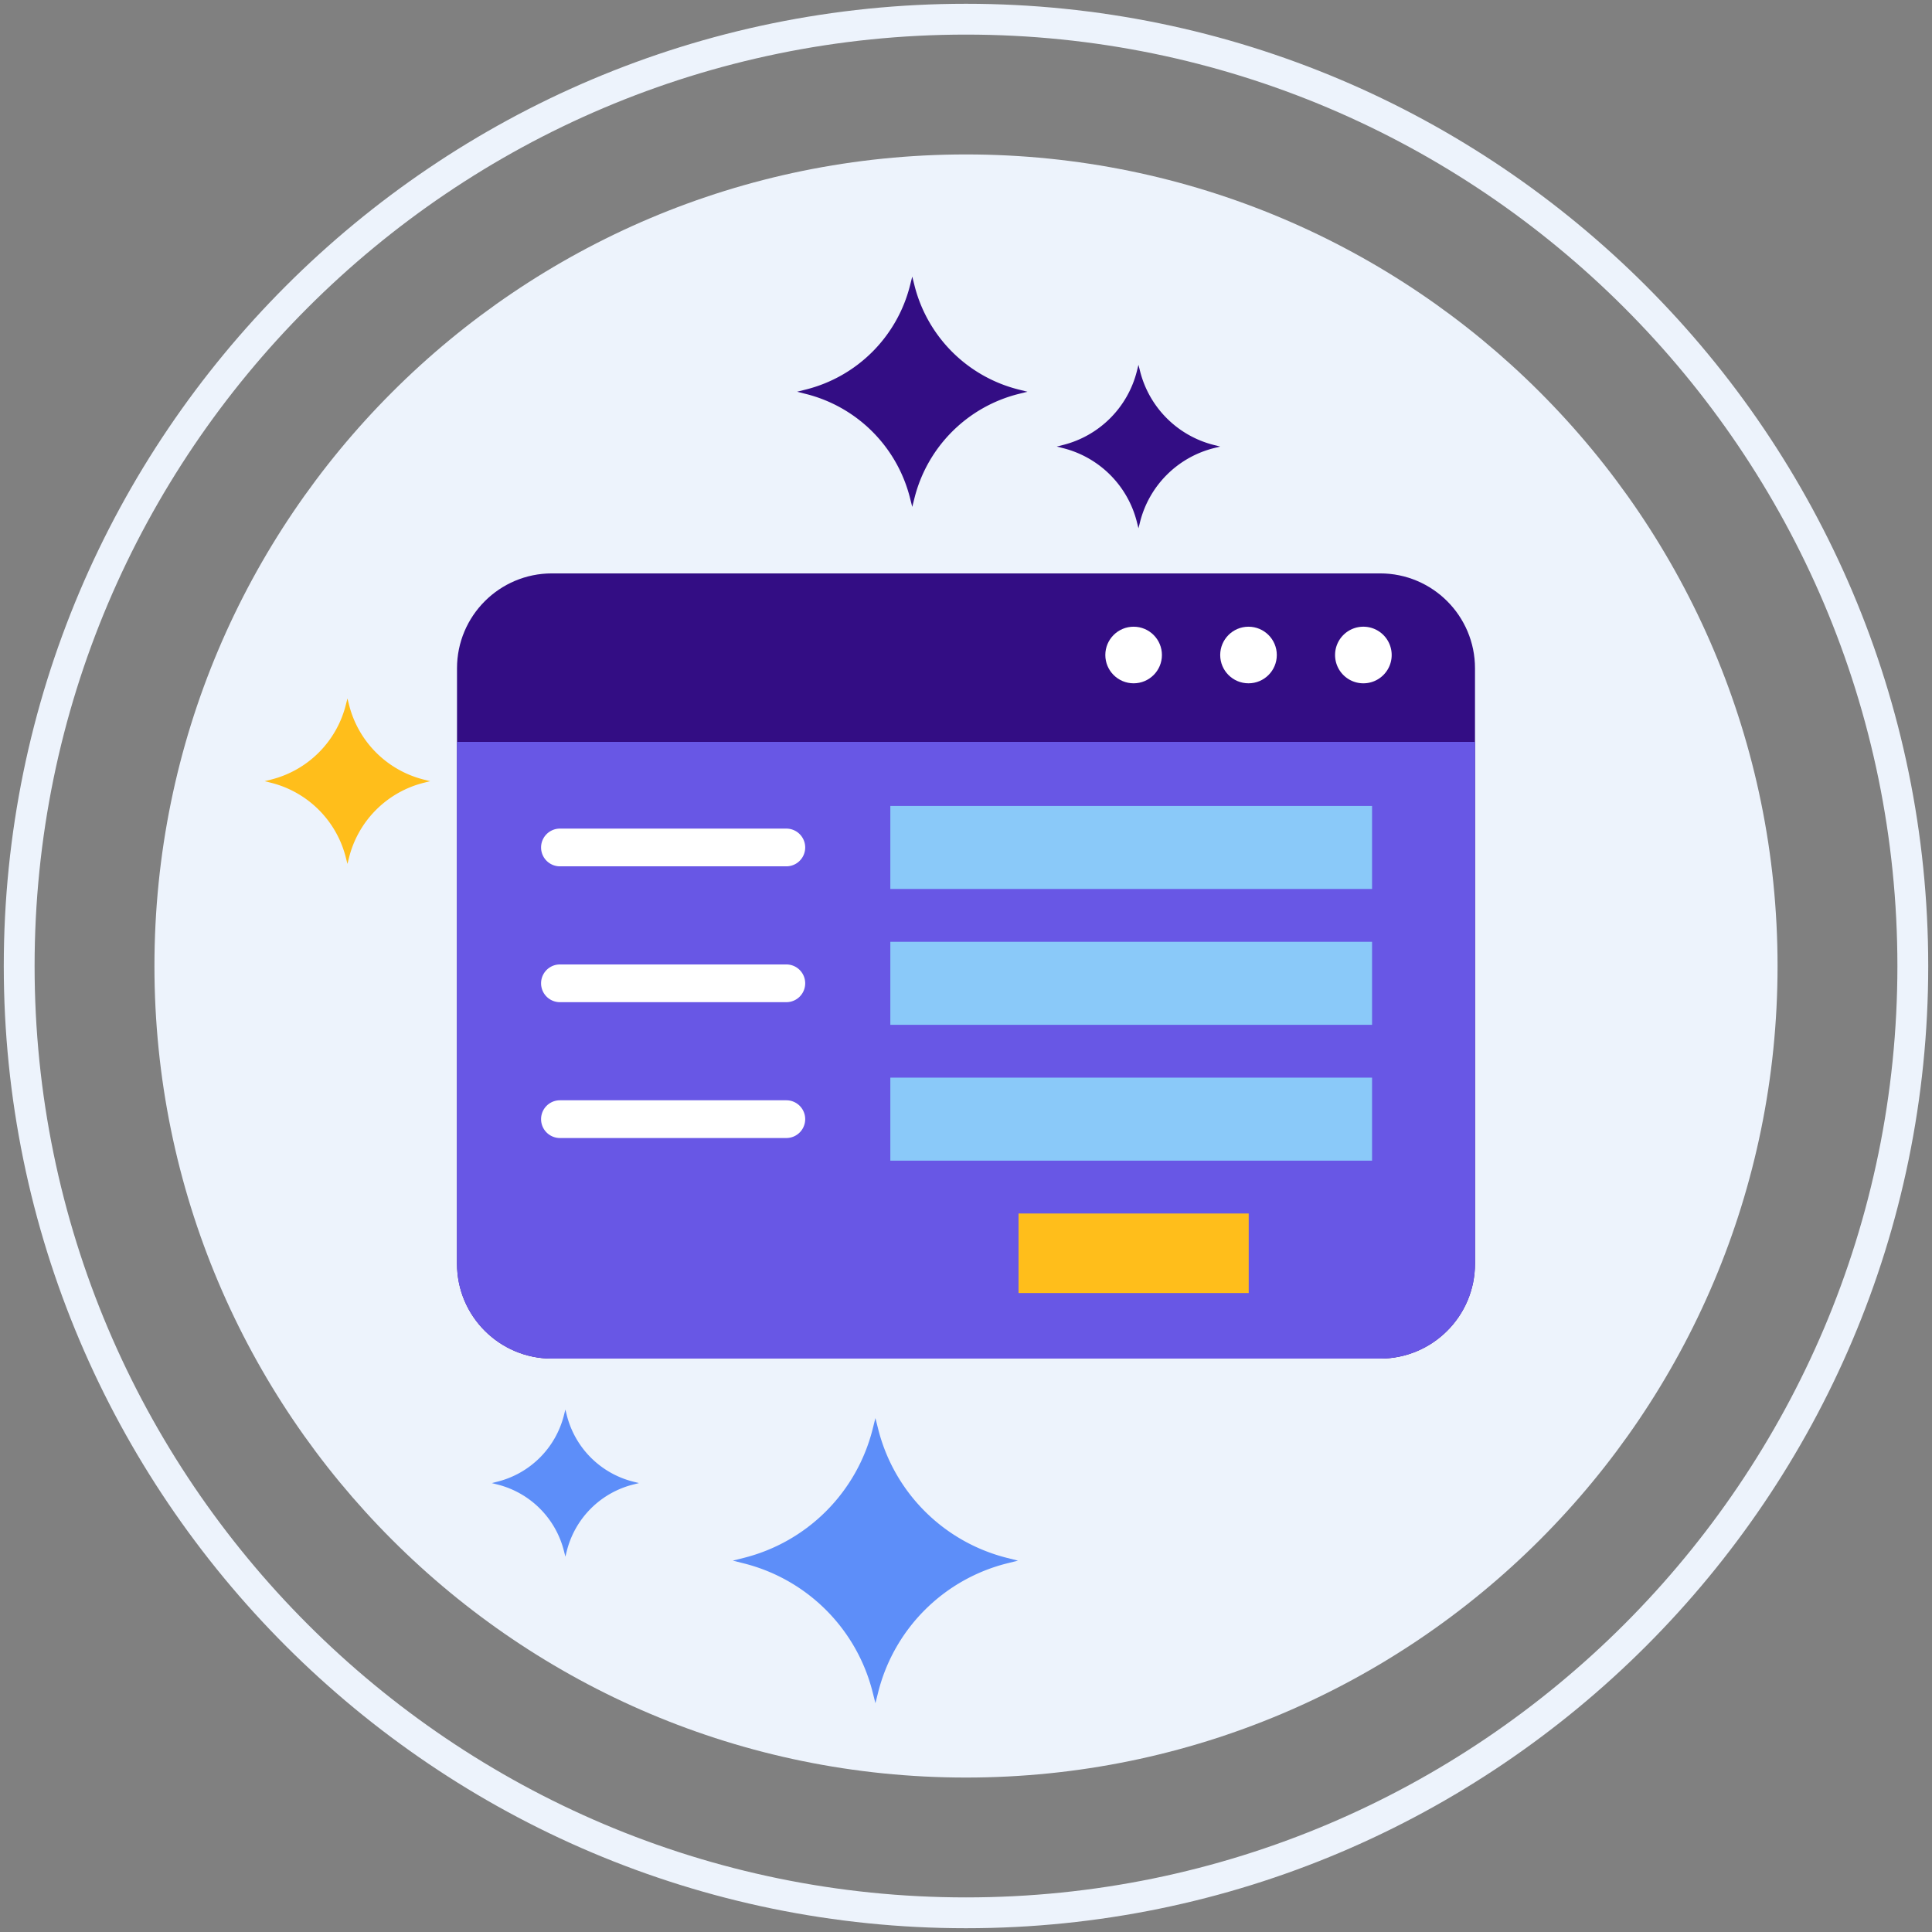
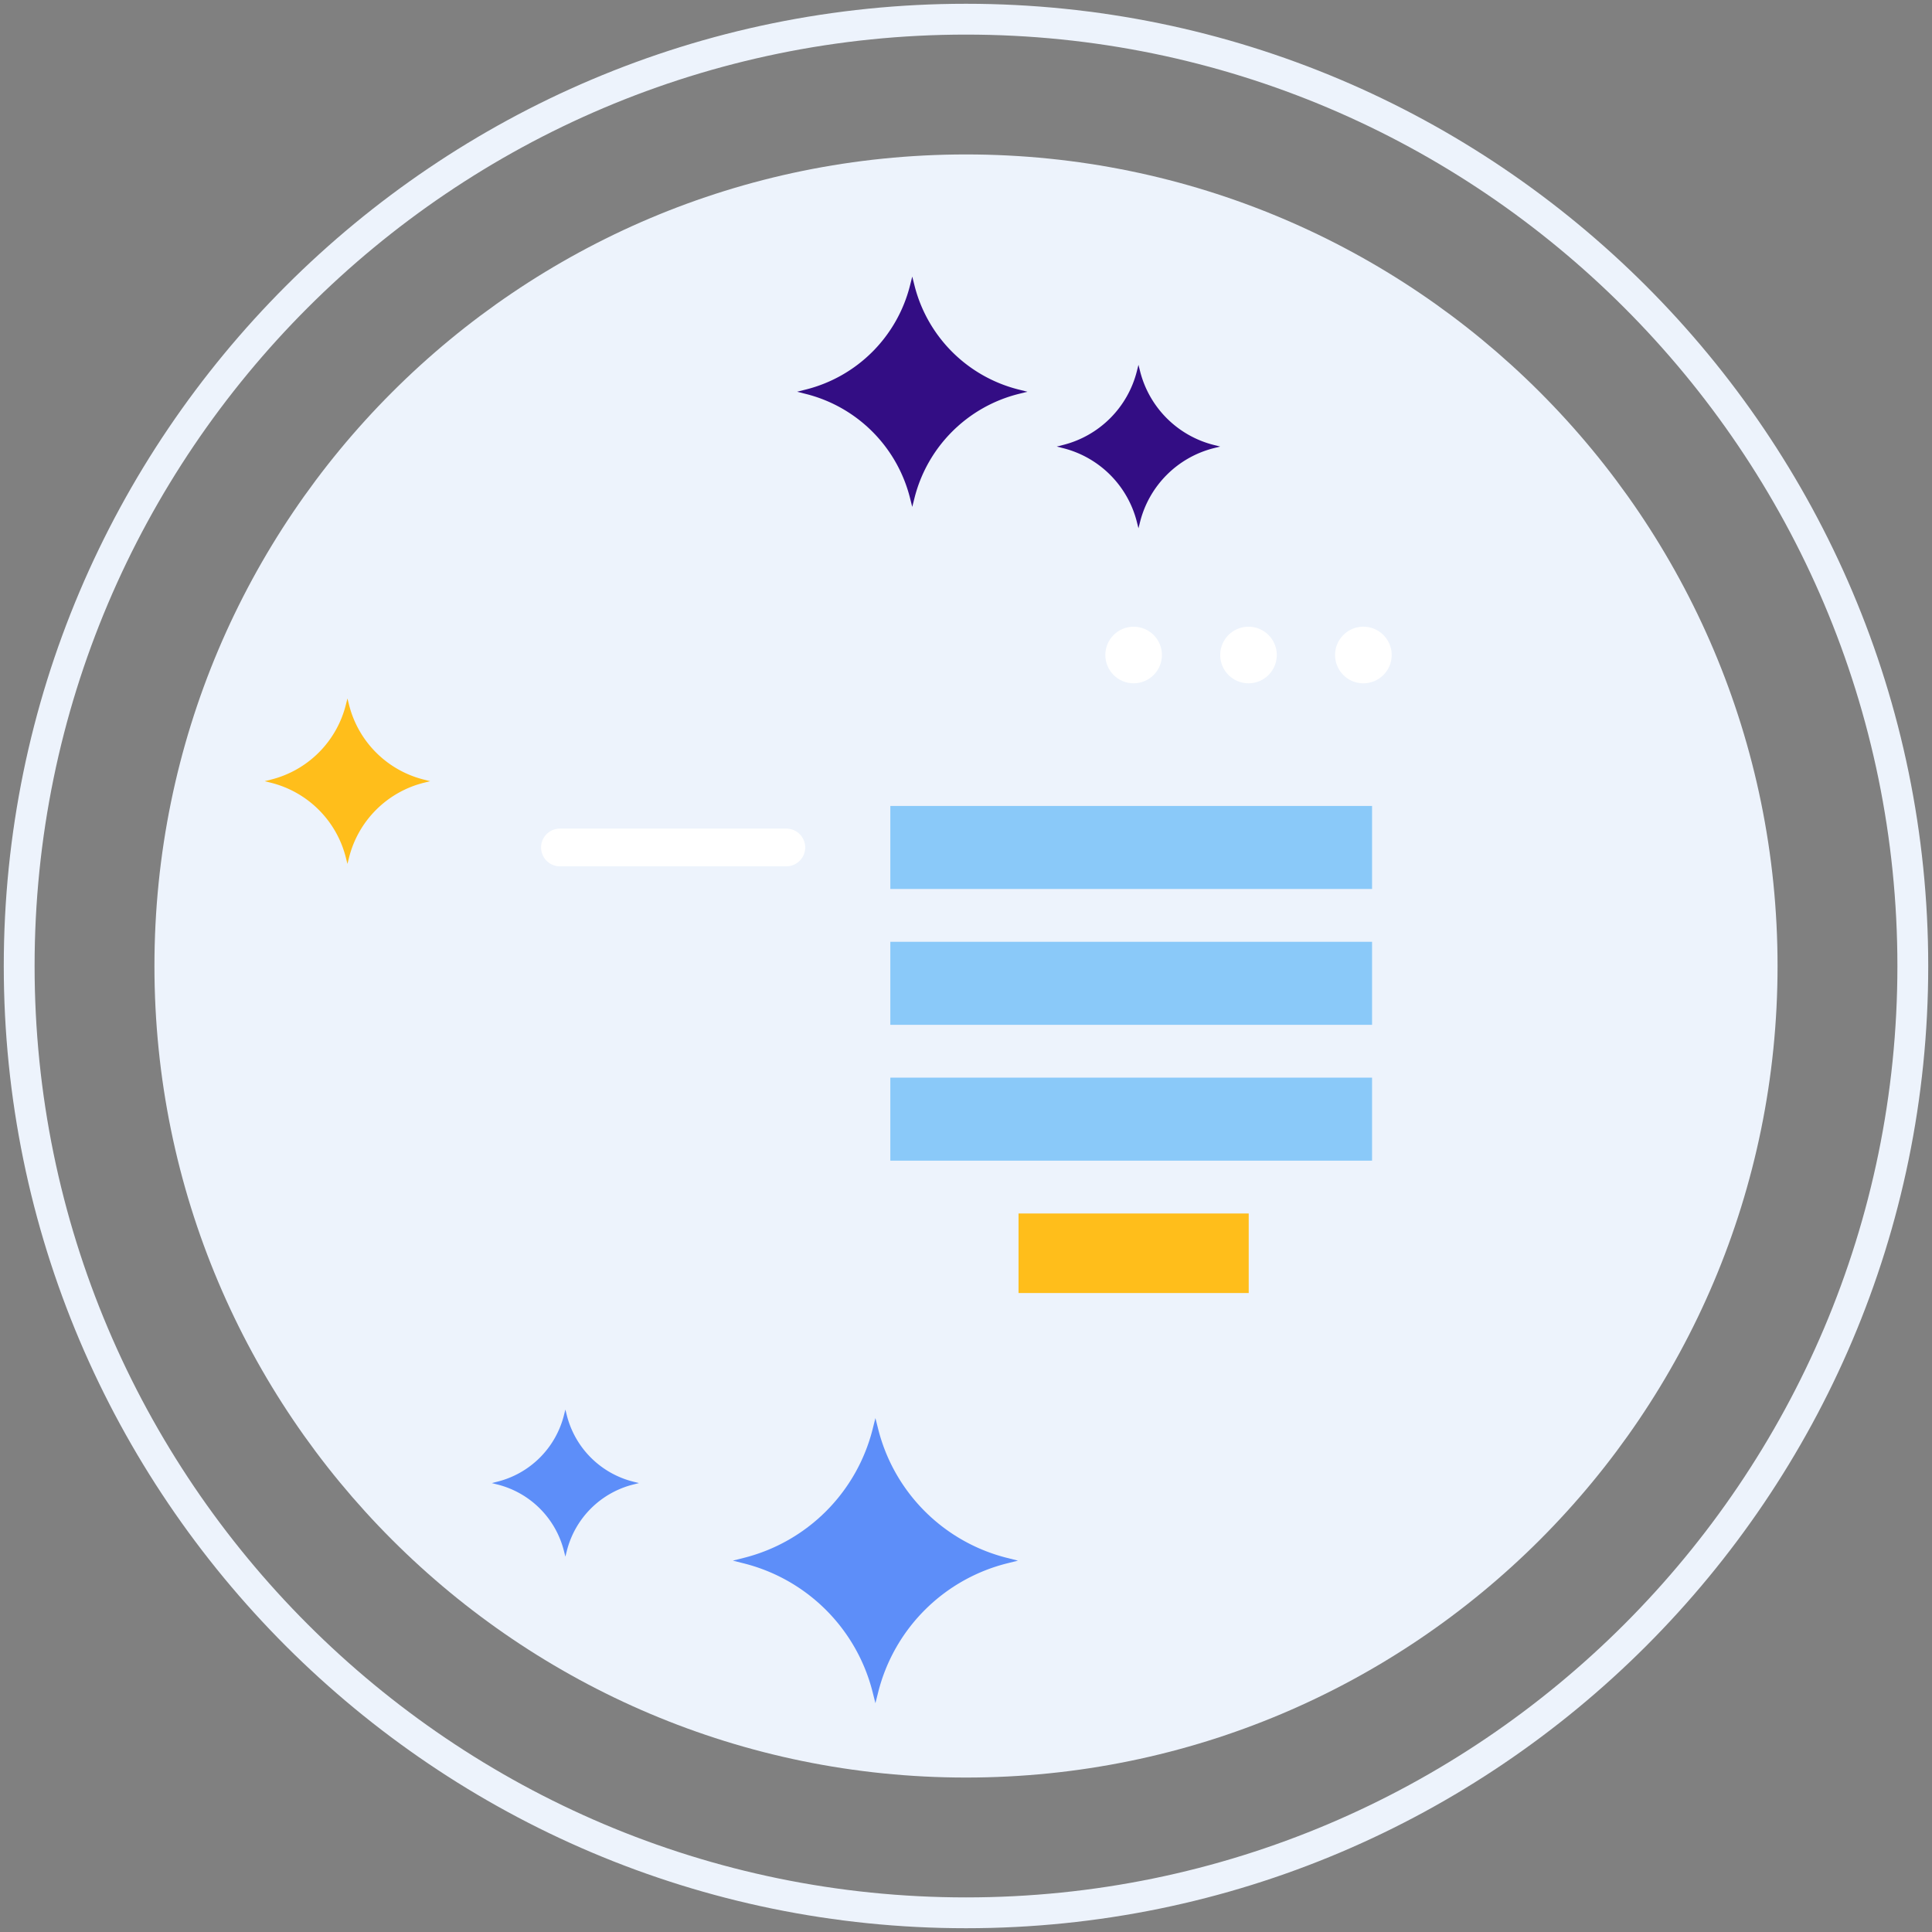
<svg xmlns="http://www.w3.org/2000/svg" version="1.1" id="Layer_1" x="0" y="0" width="50" height="50" viewBox="0 0 512 512" style="enable-background:new 0 0 512 512" xml:space="preserve">
  <rect x="0" y="0" width="512" height="512" fill="#808080" stroke="none" />
  <style>.st1{fill:#edf3fc}.st2{fill:#330d84}.st3{fill:#ffbe1b}.st6{fill:#fff}.st10{fill:#5d8ef9}.st11{fill:#8ac9f9}</style>
  <path class="st1" d="M255.999 40.928c-118.778 0-215.071 96.294-215.071 215.074 0 118.776 96.292 215.068 215.071 215.068S471.07 374.778 471.07 256.002c0-118.78-96.293-215.074-215.071-215.074z" />
  <path class="st1" d="M255.999 1C115.391 1 1 115.392 1 256.002 1 396.609 115.391 511 255.999 511S511 396.609 511 256.002C511 115.392 396.607 1 255.999 1zm0 501.832c-136.103 0-246.83-110.728-246.83-246.83 0-136.104 110.727-246.833 246.83-246.833 136.102 0 246.832 110.729 246.832 246.833 0 136.102-110.73 246.83-246.832 246.83z" />
  <path class="st10" d="m266.903 412.863 2.875.72-2.875.72a47.022 47.022 0 0 0-34.186 34.192l-.724 2.871-.721-2.871a47.027 47.027 0 0 0-34.195-34.192l-2.864-.72 2.864-.72a47.035 47.035 0 0 0 34.195-34.186l.721-2.869.724 2.869a47.03 47.03 0 0 0 34.186 34.186z" />
  <path class="st2" d="m269.956 103.231 2.322.582-2.322.582a37.985 37.985 0 0 0-27.616 27.62l-.585 2.32-.583-2.32a37.986 37.986 0 0 0-27.622-27.62l-2.314-.582 2.314-.582a37.992 37.992 0 0 0 27.622-27.616l.583-2.318.585 2.318a37.991 37.991 0 0 0 27.616 27.616z" />
  <path class="st3" d="m112.332 206.604 1.668.418-1.668.418a27.285 27.285 0 0 0-19.837 19.84l-.42 1.666-.419-1.666a27.285 27.285 0 0 0-19.842-19.84l-1.662-.418 1.662-.418a27.292 27.292 0 0 0 19.842-19.837l.419-1.665.42 1.665a27.289 27.289 0 0 0 19.837 19.837z" />
  <path class="st2" d="m321.717 117.928 1.648.413-1.648.413a26.956 26.956 0 0 0-19.597 19.6l-.414 1.646-.413-1.646a26.956 26.956 0 0 0-19.602-19.6l-1.642-.413 1.642-.413a26.964 26.964 0 0 0 19.602-19.597l.413-1.645.415 1.645a26.957 26.957 0 0 0 19.596 19.597z" />
  <path class="st10" d="m167.842 392.661 1.484.372-1.484.372a24.261 24.261 0 0 0-17.64 17.643l-.373 1.482-.372-1.482a24.264 24.264 0 0 0-17.645-17.643l-1.478-.372 1.478-.372a24.27 24.27 0 0 0 17.645-17.64l.372-1.48.373 1.48a24.267 24.267 0 0 0 17.64 17.64z" />
-   <path class="st2" d="M365.738 360.045H146.267c-13.893 0-25.155-11.261-25.155-25.152V177.104c0-13.887 11.263-25.148 25.155-25.148h219.472c13.891 0 25.15 11.262 25.15 25.148v157.789c0 13.891-11.26 25.152-25.151 25.152z" />
  <circle class="st6" cx="300.422" cy="173.584" r="7.5" />
  <circle class="st6" cx="330.866" cy="173.584" r="7.5" />
  <path class="st6" d="M368.809 173.584c0 4.143-3.356 7.5-7.501 7.5-4.142 0-7.499-3.357-7.499-7.5s3.358-7.5 7.499-7.5a7.5 7.5 0 0 1 7.501 7.5z" />
-   <path d="M365.738 360.045H146.267c-13.893 0-25.155-11.261-25.155-25.152V196.602h269.777v138.291c0 13.891-11.26 25.152-25.151 25.152z" style="fill:#6857e5" />
  <path class="st6" d="M208.386 229.587h-59.995a5 5 0 1 1 0-10h59.995a5 5 0 1 1 0 10z" />
  <path class="st11" d="M235.947 213.587h127.662v22H235.947z" />
-   <path class="st6" d="M208.386 265.587h-59.995a5 5 0 1 1 0-10h59.995a5 5 0 1 1 0 10z" />
  <path class="st11" d="M235.947 249.587h127.662v22H235.947z" />
-   <path class="st6" d="M208.386 301.587h-59.995a5 5 0 1 1 0-10h59.995a5 5 0 1 1 0 10z" />
  <path class="st11" d="M235.947 285.587h127.662v22H235.947z" />
  <path class="st3" d="M269.922 321.587h61v21.081h-61z" />
</svg>